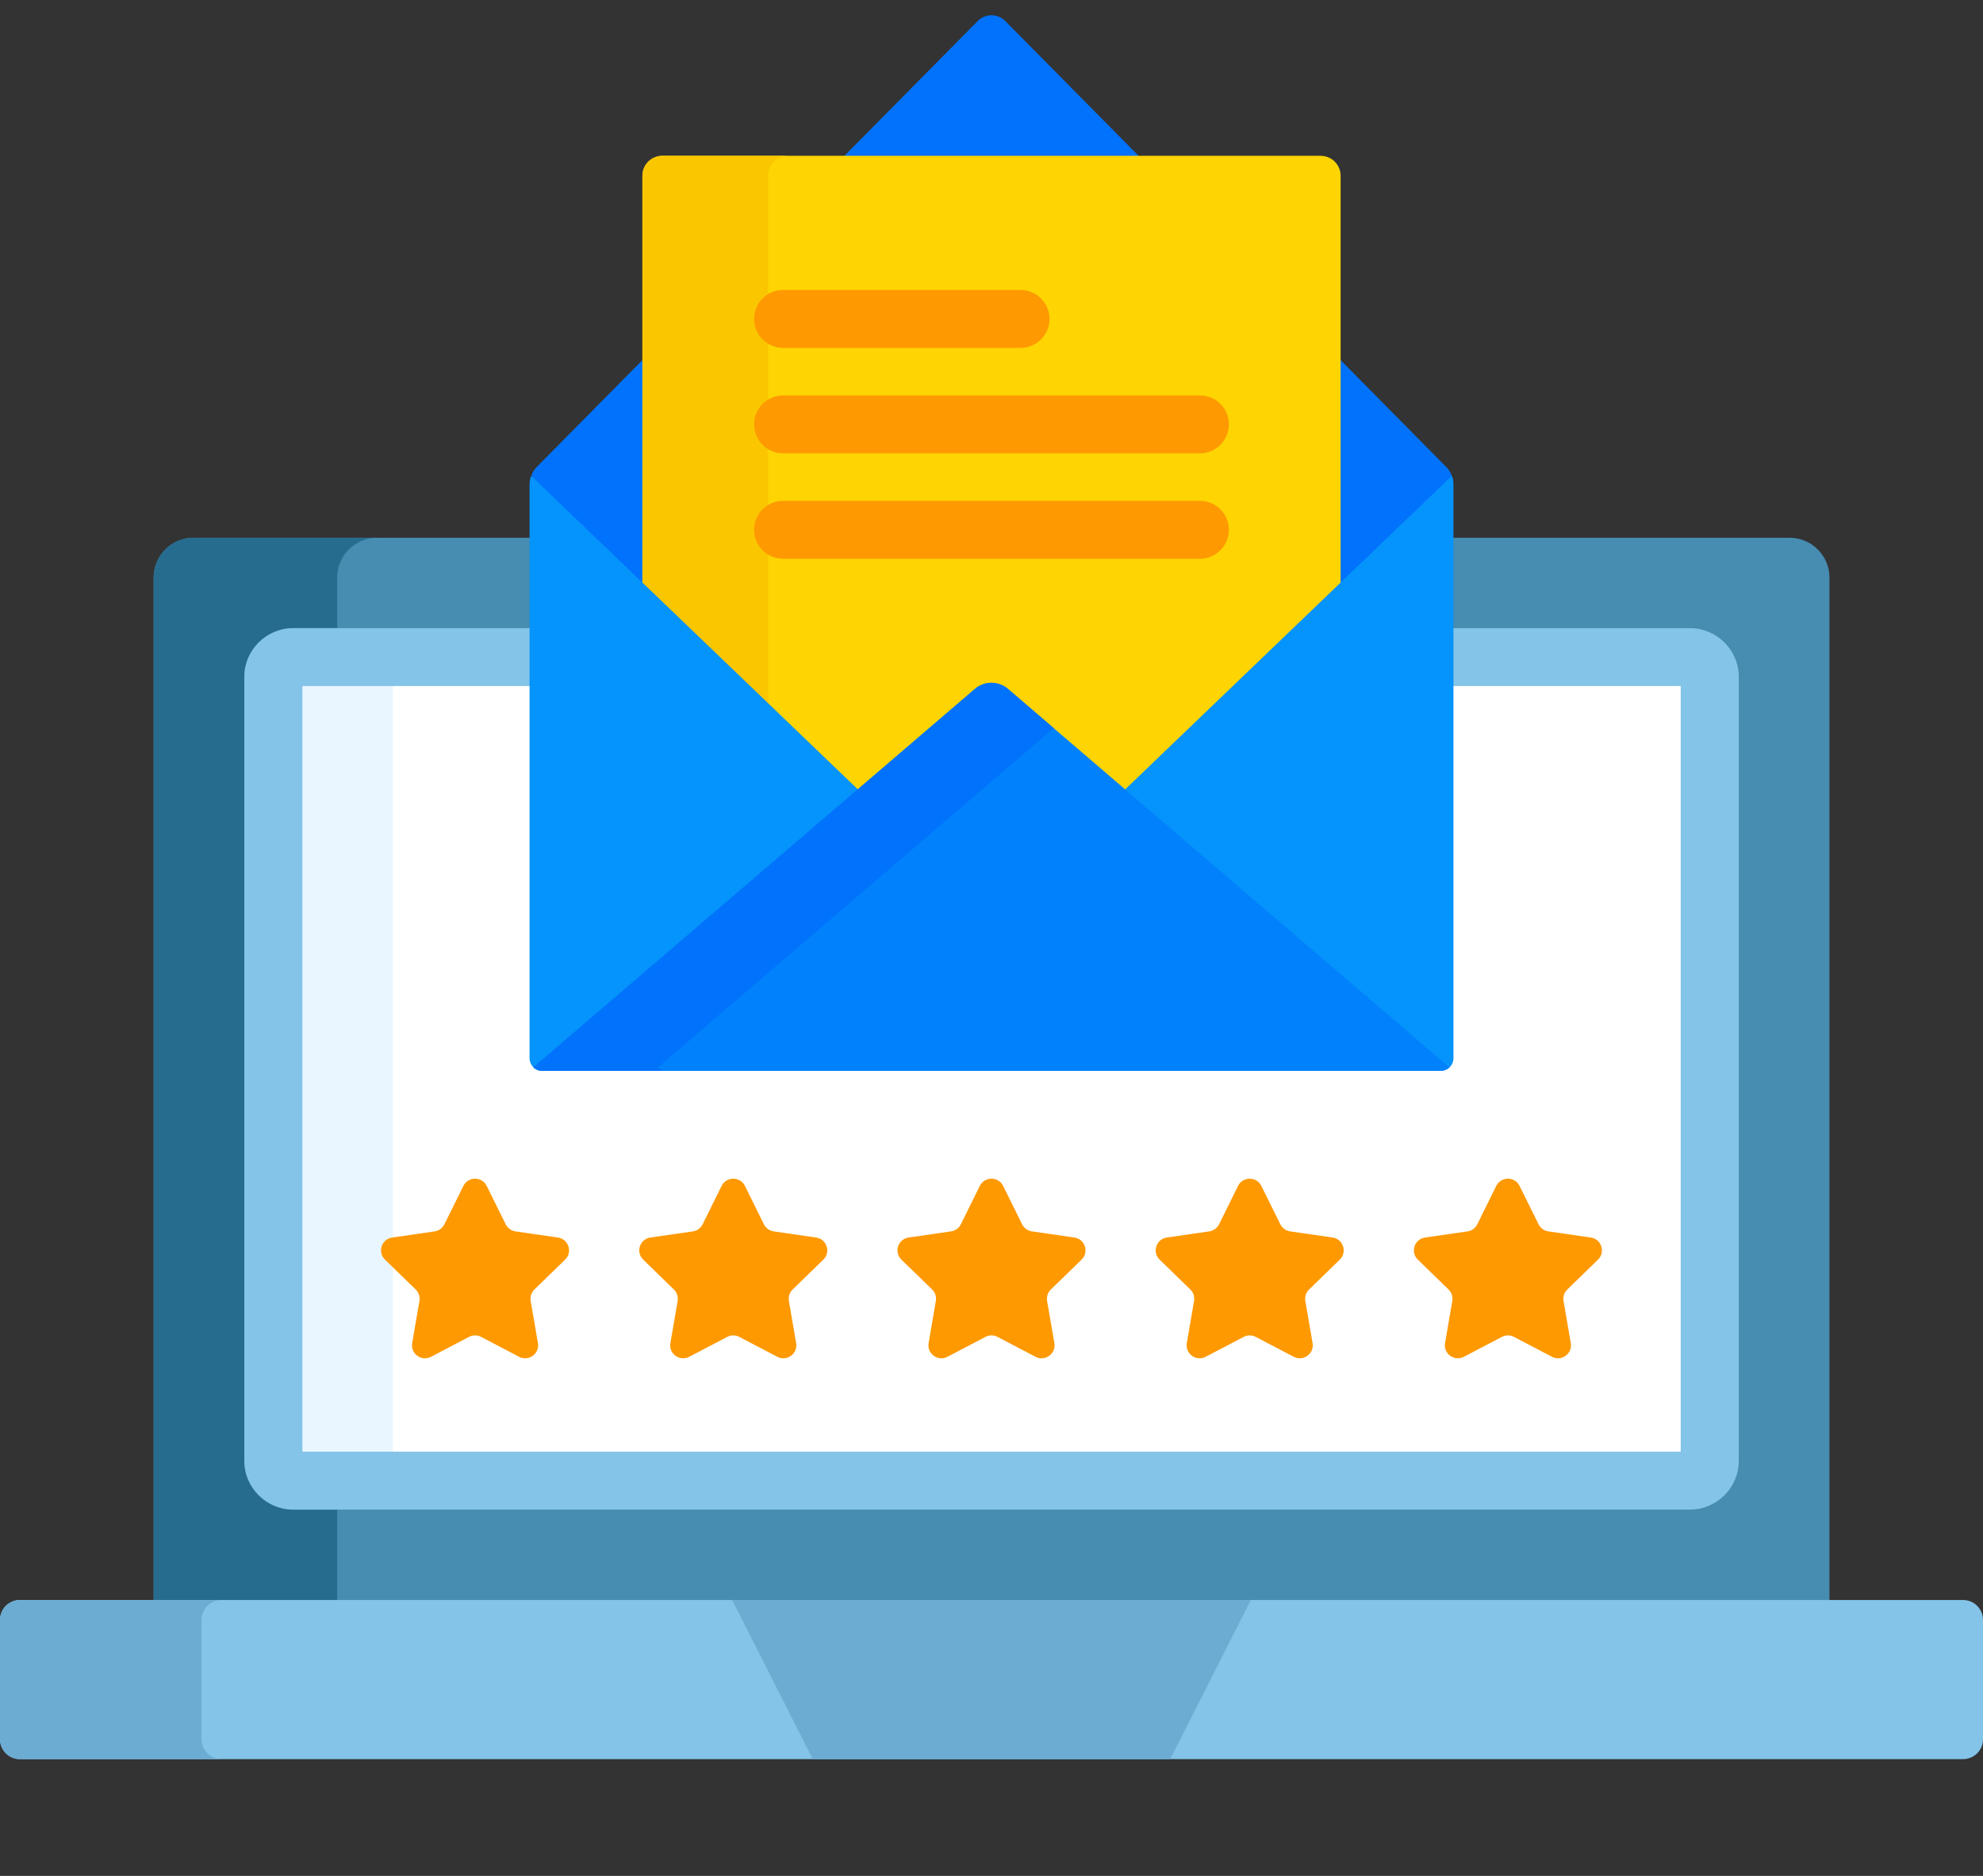
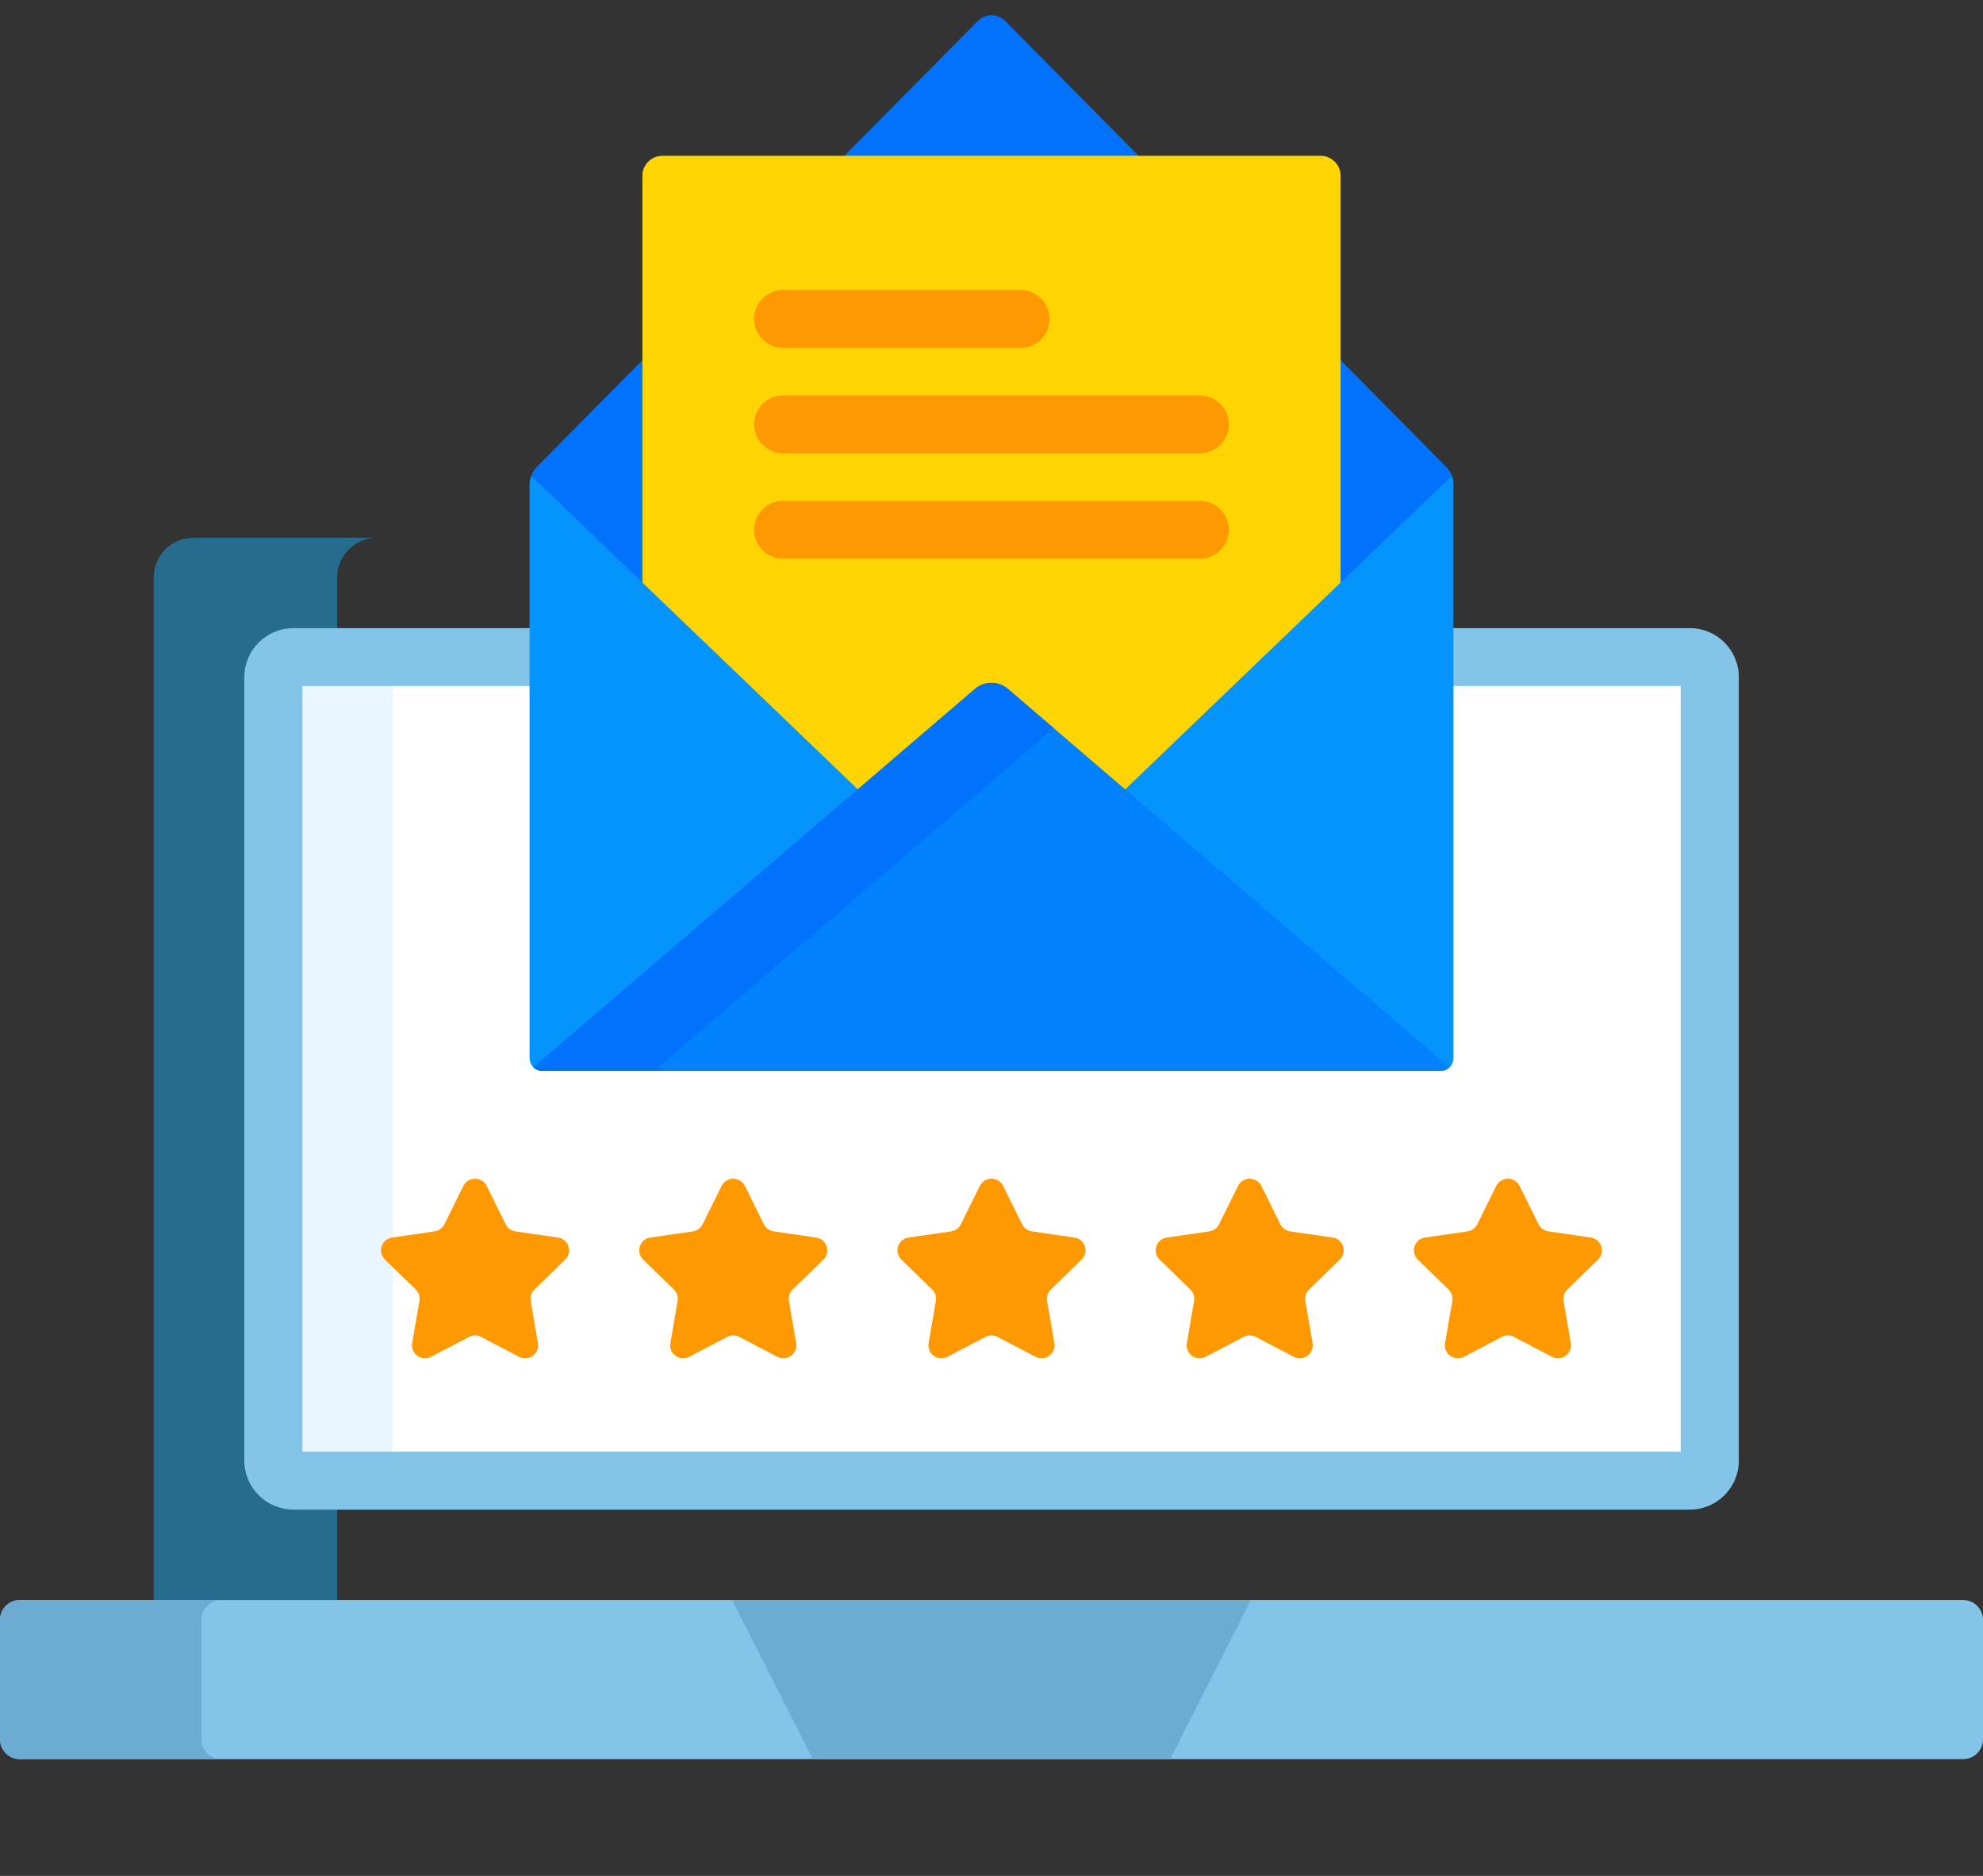
<svg xmlns="http://www.w3.org/2000/svg" width="74" height="70" viewBox="0 0 74 70" fill="none">
  <rect x="0" y="0" width="74" height="70" fill="#333333" stroke="none" />
-   <path d="M66.781 20.066H54.096L54.096 39.488C54.096 39.575 54.061 39.658 54 39.719C53.938 39.781 53.854 39.816 53.767 39.816H20.237C20.149 39.816 20.066 39.781 20.004 39.719C19.942 39.658 19.908 39.575 19.907 39.488V20.066H7.223C6.401 20.066 5.734 20.731 5.734 21.551V59.849H68.27V21.551C68.27 20.731 67.603 20.066 66.781 20.066Z" fill="#478CB1" />
  <path d="M12.583 59.849V56.332H10.946C9.937 56.332 9.117 55.514 9.117 54.509V25.262C9.117 24.257 9.937 23.439 10.946 23.439H12.583V21.551C12.583 20.731 13.25 20.066 14.072 20.066H7.223C6.401 20.066 5.734 20.731 5.734 21.551V59.849H12.583Z" fill="#266C8F" />
  <path d="M73.255 65.643H0.744C0.647 65.643 0.55 65.624 0.46 65.587C0.369 65.55 0.287 65.495 0.218 65.426C0.149 65.357 0.094 65.275 0.057 65.185C0.019 65.095 -1.89726e-05 64.999 1.40362e-08 64.901V60.447C-1.89726e-05 60.35 0.019 60.253 0.057 60.163C0.094 60.073 0.149 59.991 0.218 59.922C0.287 59.853 0.369 59.799 0.46 59.761C0.55 59.724 0.647 59.705 0.744 59.705H73.255C73.353 59.705 73.45 59.724 73.54 59.761C73.631 59.799 73.713 59.853 73.782 59.922C73.851 59.991 73.906 60.073 73.943 60.163C73.981 60.253 74 60.35 74 60.447V64.901C74 64.999 73.981 65.095 73.943 65.185C73.906 65.275 73.851 65.357 73.782 65.426C73.713 65.495 73.631 65.55 73.54 65.587C73.45 65.624 73.353 65.643 73.255 65.643Z" fill="#83C4E8" />
  <path d="M7.519 64.901V60.447C7.519 60.35 7.538 60.253 7.576 60.163C7.613 60.073 7.668 59.991 7.737 59.922C7.806 59.853 7.888 59.799 7.979 59.761C8.069 59.724 8.166 59.705 8.264 59.705H0.744C0.547 59.705 0.358 59.783 0.218 59.922C0.078 60.062 3.83327e-05 60.251 1.40362e-08 60.447V64.901C-1.89726e-05 64.999 0.019 65.095 0.057 65.185C0.094 65.275 0.149 65.357 0.218 65.426C0.287 65.495 0.369 65.55 0.46 65.587C0.55 65.624 0.647 65.643 0.744 65.643H8.264C8.166 65.643 8.069 65.624 7.979 65.587C7.888 65.55 7.806 65.495 7.737 65.426C7.668 65.357 7.613 65.275 7.576 65.185C7.538 65.095 7.519 64.999 7.519 64.901ZM30.331 65.644H43.669L46.678 59.705H27.322L30.331 65.644Z" fill="#6CACD3" />
  <path d="M63.056 24.52H54.094L54.094 39.487C54.094 39.574 54.059 39.657 53.998 39.719C53.936 39.78 53.852 39.815 53.765 39.815H20.235C20.148 39.815 20.064 39.78 20.002 39.719C19.941 39.657 19.906 39.574 19.906 39.487V24.52H10.944C10.846 24.52 10.749 24.539 10.659 24.576C10.568 24.613 10.486 24.668 10.417 24.737C10.348 24.806 10.293 24.888 10.256 24.978C10.218 25.068 10.199 25.164 10.199 25.262V54.508C10.199 54.606 10.218 54.702 10.256 54.792C10.293 54.882 10.348 54.964 10.417 55.033C10.486 55.102 10.568 55.157 10.659 55.194C10.749 55.231 10.846 55.251 10.944 55.251H63.056C63.154 55.251 63.251 55.231 63.341 55.194C63.432 55.157 63.514 55.102 63.583 55.033C63.652 54.964 63.707 54.882 63.744 54.792C63.782 54.702 63.801 54.606 63.801 54.508V25.262C63.801 25.164 63.782 25.068 63.744 24.978C63.707 24.888 63.652 24.806 63.583 24.737C63.514 24.668 63.432 24.613 63.341 24.576C63.251 24.539 63.154 24.52 63.056 24.52Z" fill="white" />
  <path d="M14.666 54.508V25.262C14.666 25.164 14.685 25.068 14.723 24.978C14.76 24.888 14.815 24.806 14.884 24.737C14.953 24.668 15.035 24.613 15.126 24.576C15.216 24.539 15.313 24.52 15.411 24.52H10.944C10.846 24.52 10.749 24.539 10.659 24.576C10.568 24.613 10.486 24.668 10.417 24.737C10.348 24.806 10.293 24.888 10.256 24.978C10.218 25.068 10.199 25.164 10.199 25.262V54.508C10.199 54.606 10.218 54.702 10.256 54.792C10.293 54.882 10.348 54.964 10.417 55.033C10.486 55.102 10.568 55.157 10.659 55.194C10.749 55.231 10.846 55.251 10.944 55.251H15.41C15.213 55.25 15.024 55.172 14.884 55.033C14.745 54.894 14.666 54.705 14.666 54.508Z" fill="#EAF6FF" />
  <path d="M63.058 23.439H54.096L54.096 25.601H62.719V54.17H11.285V25.601H19.908V23.439H10.946C9.937 23.439 9.117 24.257 9.117 25.262V54.509C9.117 55.514 9.937 56.332 10.946 56.332H63.058C64.067 56.332 64.887 55.514 64.887 54.509V25.262C64.887 24.257 64.067 23.439 63.058 23.439Z" fill="#83C4E8" />
  <path d="M19.907 18.037L37 34.446L54.093 18.037C54.093 18.039 54.146 18.04 54.236 18.041C54.226 17.808 54.13 17.587 53.966 17.421L37.514 0.785C37.447 0.717 37.367 0.663 37.279 0.626C37.19 0.589 37.095 0.57 37 0.57C36.904 0.57 36.809 0.589 36.721 0.626C36.632 0.663 36.552 0.717 36.485 0.785L20.034 17.421C19.952 17.504 19.886 17.602 19.84 17.709C19.883 17.921 19.907 18.038 19.907 18.037Z" fill="#0172FB" />
  <path d="M32.005 29.651L36.477 25.818C36.623 25.693 36.808 25.625 37 25.625C37.192 25.625 37.378 25.693 37.523 25.818L41.996 29.651L50.028 21.939V6.557C50.028 6.459 50.009 6.363 49.971 6.273C49.934 6.183 49.879 6.101 49.81 6.032C49.741 5.963 49.659 5.908 49.569 5.871C49.478 5.834 49.382 5.814 49.284 5.814H24.717C24.619 5.814 24.523 5.834 24.432 5.871C24.342 5.908 24.26 5.963 24.191 6.032C24.122 6.101 24.067 6.183 24.029 6.273C23.992 6.363 23.973 6.459 23.973 6.557V21.94L32.005 29.651Z" fill="#FED402" />
-   <path d="M28.662 26.442V6.557C28.662 6.459 28.682 6.363 28.719 6.273C28.756 6.183 28.811 6.101 28.88 6.032C28.95 5.963 29.032 5.908 29.122 5.871C29.212 5.834 29.309 5.814 29.407 5.814H24.717C24.619 5.814 24.523 5.834 24.432 5.871C24.342 5.908 24.26 5.963 24.191 6.032C24.122 6.101 24.067 6.183 24.029 6.273C23.992 6.363 23.973 6.459 23.973 6.557V21.94L28.662 26.442Z" fill="#FAC600" />
  <path d="M37.001 34.245L19.822 17.754C19.782 17.859 19.762 17.971 19.762 18.083V39.486C19.762 39.612 19.812 39.732 19.9 39.821C19.989 39.909 20.11 39.959 20.235 39.959H53.766C53.892 39.959 54.012 39.909 54.101 39.821C54.19 39.732 54.239 39.612 54.239 39.486V18.083C54.239 17.97 54.218 17.858 54.179 17.754L37.001 34.245Z" fill="#0593FC" />
  <path d="M36.381 25.709L19.906 39.828C19.994 39.913 20.111 39.96 20.233 39.96H53.763C53.89 39.96 54.005 39.909 54.09 39.828L37.615 25.709C37.444 25.561 37.225 25.48 36.998 25.48C36.772 25.48 36.553 25.561 36.381 25.709Z" fill="#0182FC" />
  <path d="M39.322 27.171L37.616 25.709C37.444 25.561 37.225 25.48 36.998 25.48C36.772 25.48 36.553 25.561 36.381 25.709L19.906 39.828C19.994 39.913 20.111 39.96 20.233 39.96H24.879C24.753 39.96 24.638 39.909 24.553 39.828L39.322 27.171Z" fill="#0172FB" />
  <path d="M44.775 20.85H29.224C28.626 20.85 28.14 20.366 28.14 19.77C28.14 19.172 28.626 18.689 29.224 18.689H44.775C45.374 18.689 45.859 19.172 45.859 19.77C45.859 20.366 45.373 20.85 44.775 20.85ZM44.775 16.916H29.224C28.626 16.916 28.14 16.432 28.14 15.835C28.14 15.238 28.626 14.755 29.224 14.755H44.775C45.374 14.755 45.859 15.238 45.859 15.835C45.859 16.432 45.373 16.916 44.775 16.916ZM38.081 12.982H29.224C28.626 12.982 28.14 12.498 28.14 11.901C28.14 11.304 28.626 10.82 29.224 10.82H38.081C38.68 10.82 39.165 11.304 39.165 11.901C39.165 12.498 38.68 12.982 38.081 12.982ZM18.163 44.254L18.871 45.685C18.906 45.755 18.957 45.816 19.021 45.862C19.085 45.908 19.159 45.938 19.236 45.95L20.82 46.179C21.218 46.236 21.377 46.724 21.089 47.004L19.943 48.118C19.887 48.173 19.845 48.24 19.82 48.315C19.796 48.39 19.79 48.469 19.803 48.546L20.074 50.119C20.142 50.514 19.726 50.816 19.37 50.629L17.953 49.887C17.884 49.85 17.806 49.831 17.728 49.831C17.649 49.831 17.571 49.85 17.502 49.887L16.085 50.629C15.729 50.816 15.313 50.514 15.381 50.119L15.652 48.546C15.665 48.469 15.659 48.39 15.635 48.315C15.611 48.24 15.568 48.173 15.512 48.118L14.366 47.004C14.078 46.724 14.237 46.236 14.635 46.179L16.219 45.95C16.296 45.938 16.37 45.908 16.434 45.862C16.498 45.816 16.549 45.755 16.584 45.685L17.292 44.254C17.471 43.894 17.985 43.894 18.163 44.254ZM27.799 44.254L28.507 45.685C28.542 45.755 28.593 45.816 28.657 45.862C28.721 45.908 28.795 45.938 28.873 45.95L30.456 46.179C30.854 46.236 31.013 46.724 30.725 47.004L29.579 48.118C29.523 48.173 29.481 48.24 29.456 48.315C29.432 48.39 29.426 48.469 29.44 48.546L29.71 50.119C29.778 50.514 29.362 50.816 29.006 50.629L27.589 49.887C27.52 49.85 27.442 49.831 27.364 49.831C27.285 49.831 27.207 49.85 27.138 49.887L25.721 50.629C25.365 50.816 24.949 50.514 25.017 50.119L25.288 48.546C25.301 48.469 25.295 48.39 25.271 48.315C25.247 48.24 25.204 48.173 25.148 48.118L24.002 47.004C23.714 46.724 23.873 46.236 24.271 46.179L25.855 45.95C25.933 45.938 26.006 45.908 26.07 45.862C26.134 45.816 26.185 45.755 26.22 45.685L26.928 44.254C27.106 43.894 27.621 43.894 27.799 44.254ZM37.435 44.254L38.143 45.685C38.178 45.755 38.229 45.816 38.293 45.862C38.357 45.908 38.431 45.938 38.508 45.95L40.092 46.179C40.49 46.236 40.649 46.724 40.361 47.004L39.215 48.118C39.159 48.173 39.117 48.24 39.092 48.315C39.068 48.39 39.062 48.469 39.075 48.546L39.346 50.119C39.414 50.514 38.998 50.816 38.642 50.629L37.225 49.887C37.156 49.85 37.078 49.831 36.999 49.831C36.921 49.831 36.843 49.85 36.774 49.887L35.357 50.629C35.001 50.816 34.585 50.514 34.653 50.119L34.923 48.546C34.937 48.469 34.931 48.39 34.907 48.315C34.883 48.24 34.84 48.173 34.784 48.118L33.638 47.004C33.35 46.724 33.509 46.236 33.907 46.179L35.49 45.95C35.568 45.938 35.642 45.908 35.706 45.862C35.77 45.816 35.821 45.755 35.856 45.685L36.564 44.254C36.742 43.894 37.257 43.894 37.435 44.254ZM47.071 44.254L47.779 45.685C47.814 45.755 47.865 45.816 47.929 45.862C47.993 45.908 48.066 45.938 48.144 45.95L49.728 46.179C50.126 46.236 50.285 46.724 49.997 47.004L48.851 48.118C48.795 48.173 48.752 48.24 48.728 48.315C48.704 48.39 48.698 48.469 48.711 48.546L48.982 50.119C49.05 50.514 48.634 50.816 48.278 50.629L46.861 49.887C46.792 49.85 46.714 49.831 46.635 49.831C46.557 49.831 46.479 49.85 46.41 49.887L44.993 50.629C44.637 50.816 44.221 50.514 44.289 50.119L44.559 48.546C44.573 48.469 44.567 48.39 44.543 48.315C44.518 48.24 44.476 48.173 44.42 48.118L43.274 47.004C42.986 46.724 43.145 46.236 43.543 46.179L45.126 45.95C45.204 45.938 45.278 45.908 45.342 45.862C45.406 45.816 45.457 45.755 45.492 45.685L46.2 44.254C46.378 43.894 46.893 43.894 47.071 44.254ZM56.707 44.254L57.415 45.685C57.45 45.755 57.501 45.816 57.565 45.862C57.629 45.908 57.703 45.938 57.78 45.95L59.364 46.179C59.762 46.236 59.921 46.724 59.633 47.004L58.487 48.118C58.431 48.173 58.389 48.24 58.364 48.315C58.34 48.39 58.334 48.469 58.347 48.546L58.618 50.119C58.686 50.514 58.27 50.816 57.914 50.629L56.497 49.887C56.428 49.85 56.35 49.831 56.271 49.831C56.193 49.831 56.115 49.85 56.046 49.887L54.629 50.629C54.273 50.816 53.857 50.514 53.925 50.119L54.196 48.546C54.209 48.469 54.203 48.39 54.179 48.315C54.154 48.24 54.112 48.173 54.056 48.118L52.91 47.004C52.622 46.724 52.781 46.236 53.179 46.179L54.763 45.95C54.84 45.938 54.914 45.908 54.978 45.862C55.042 45.816 55.093 45.755 55.128 45.685L55.836 44.254C56.014 43.894 56.529 43.894 56.707 44.254Z" fill="#FE9901" />
</svg>